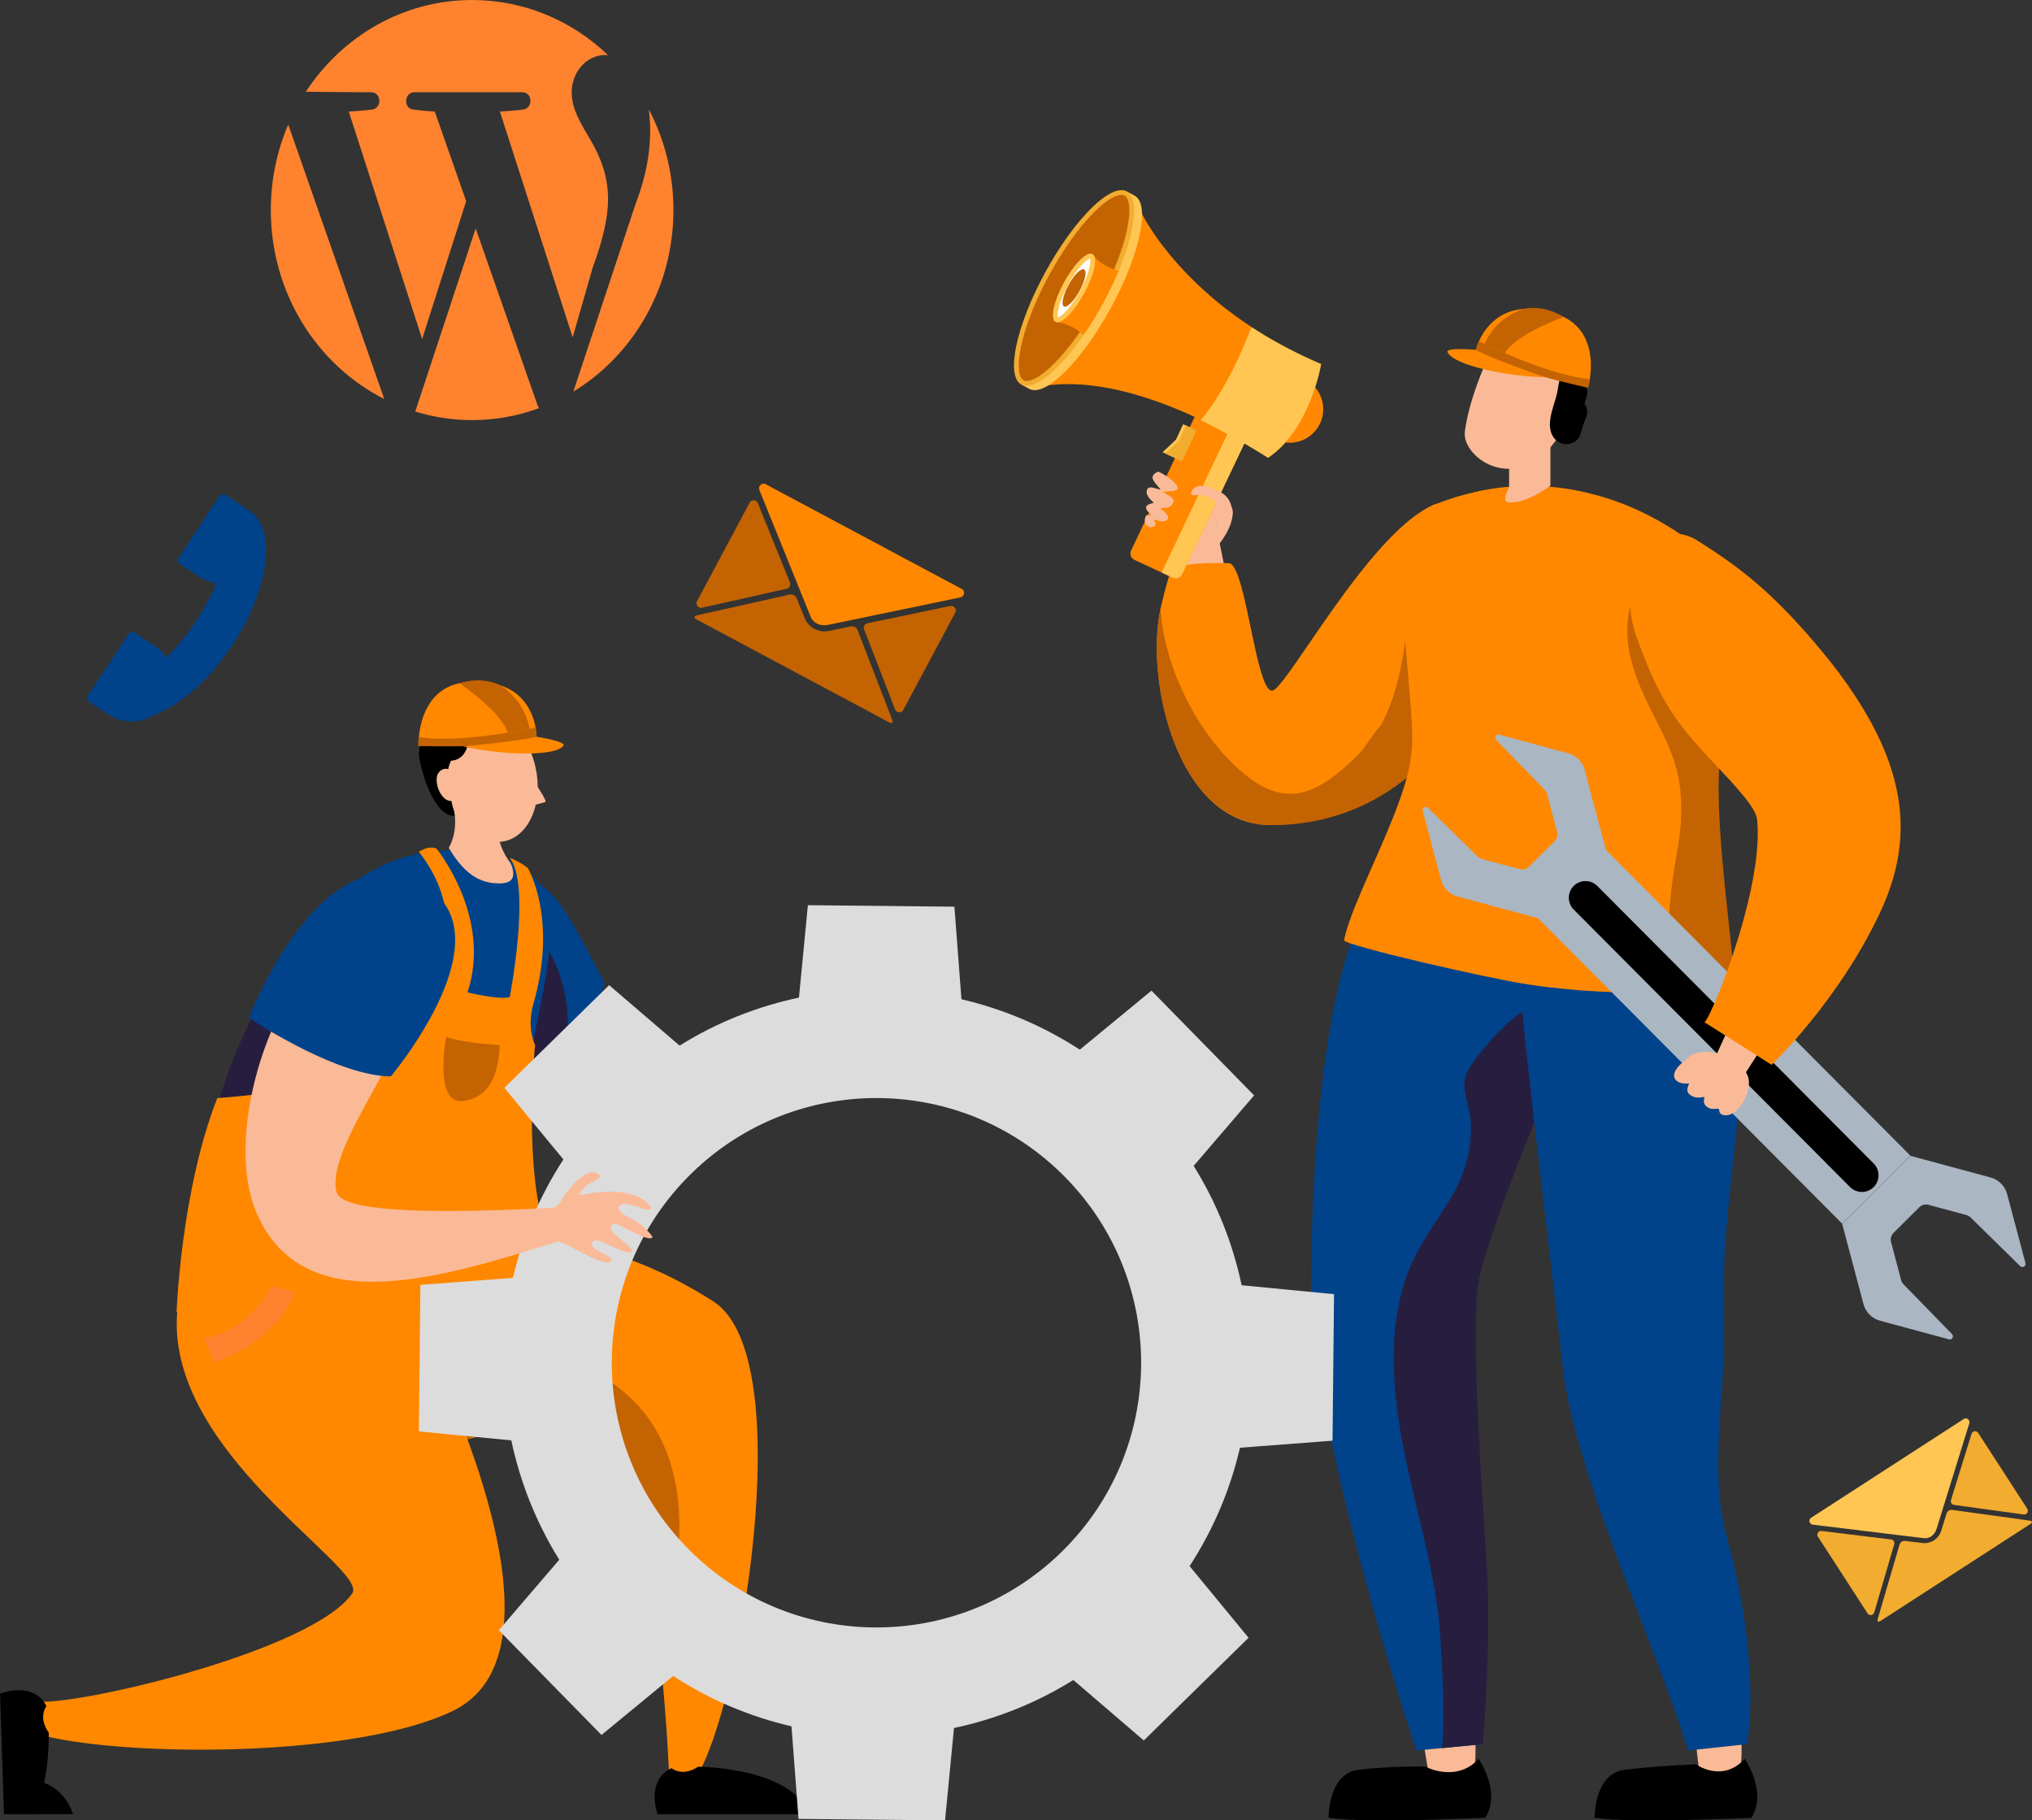
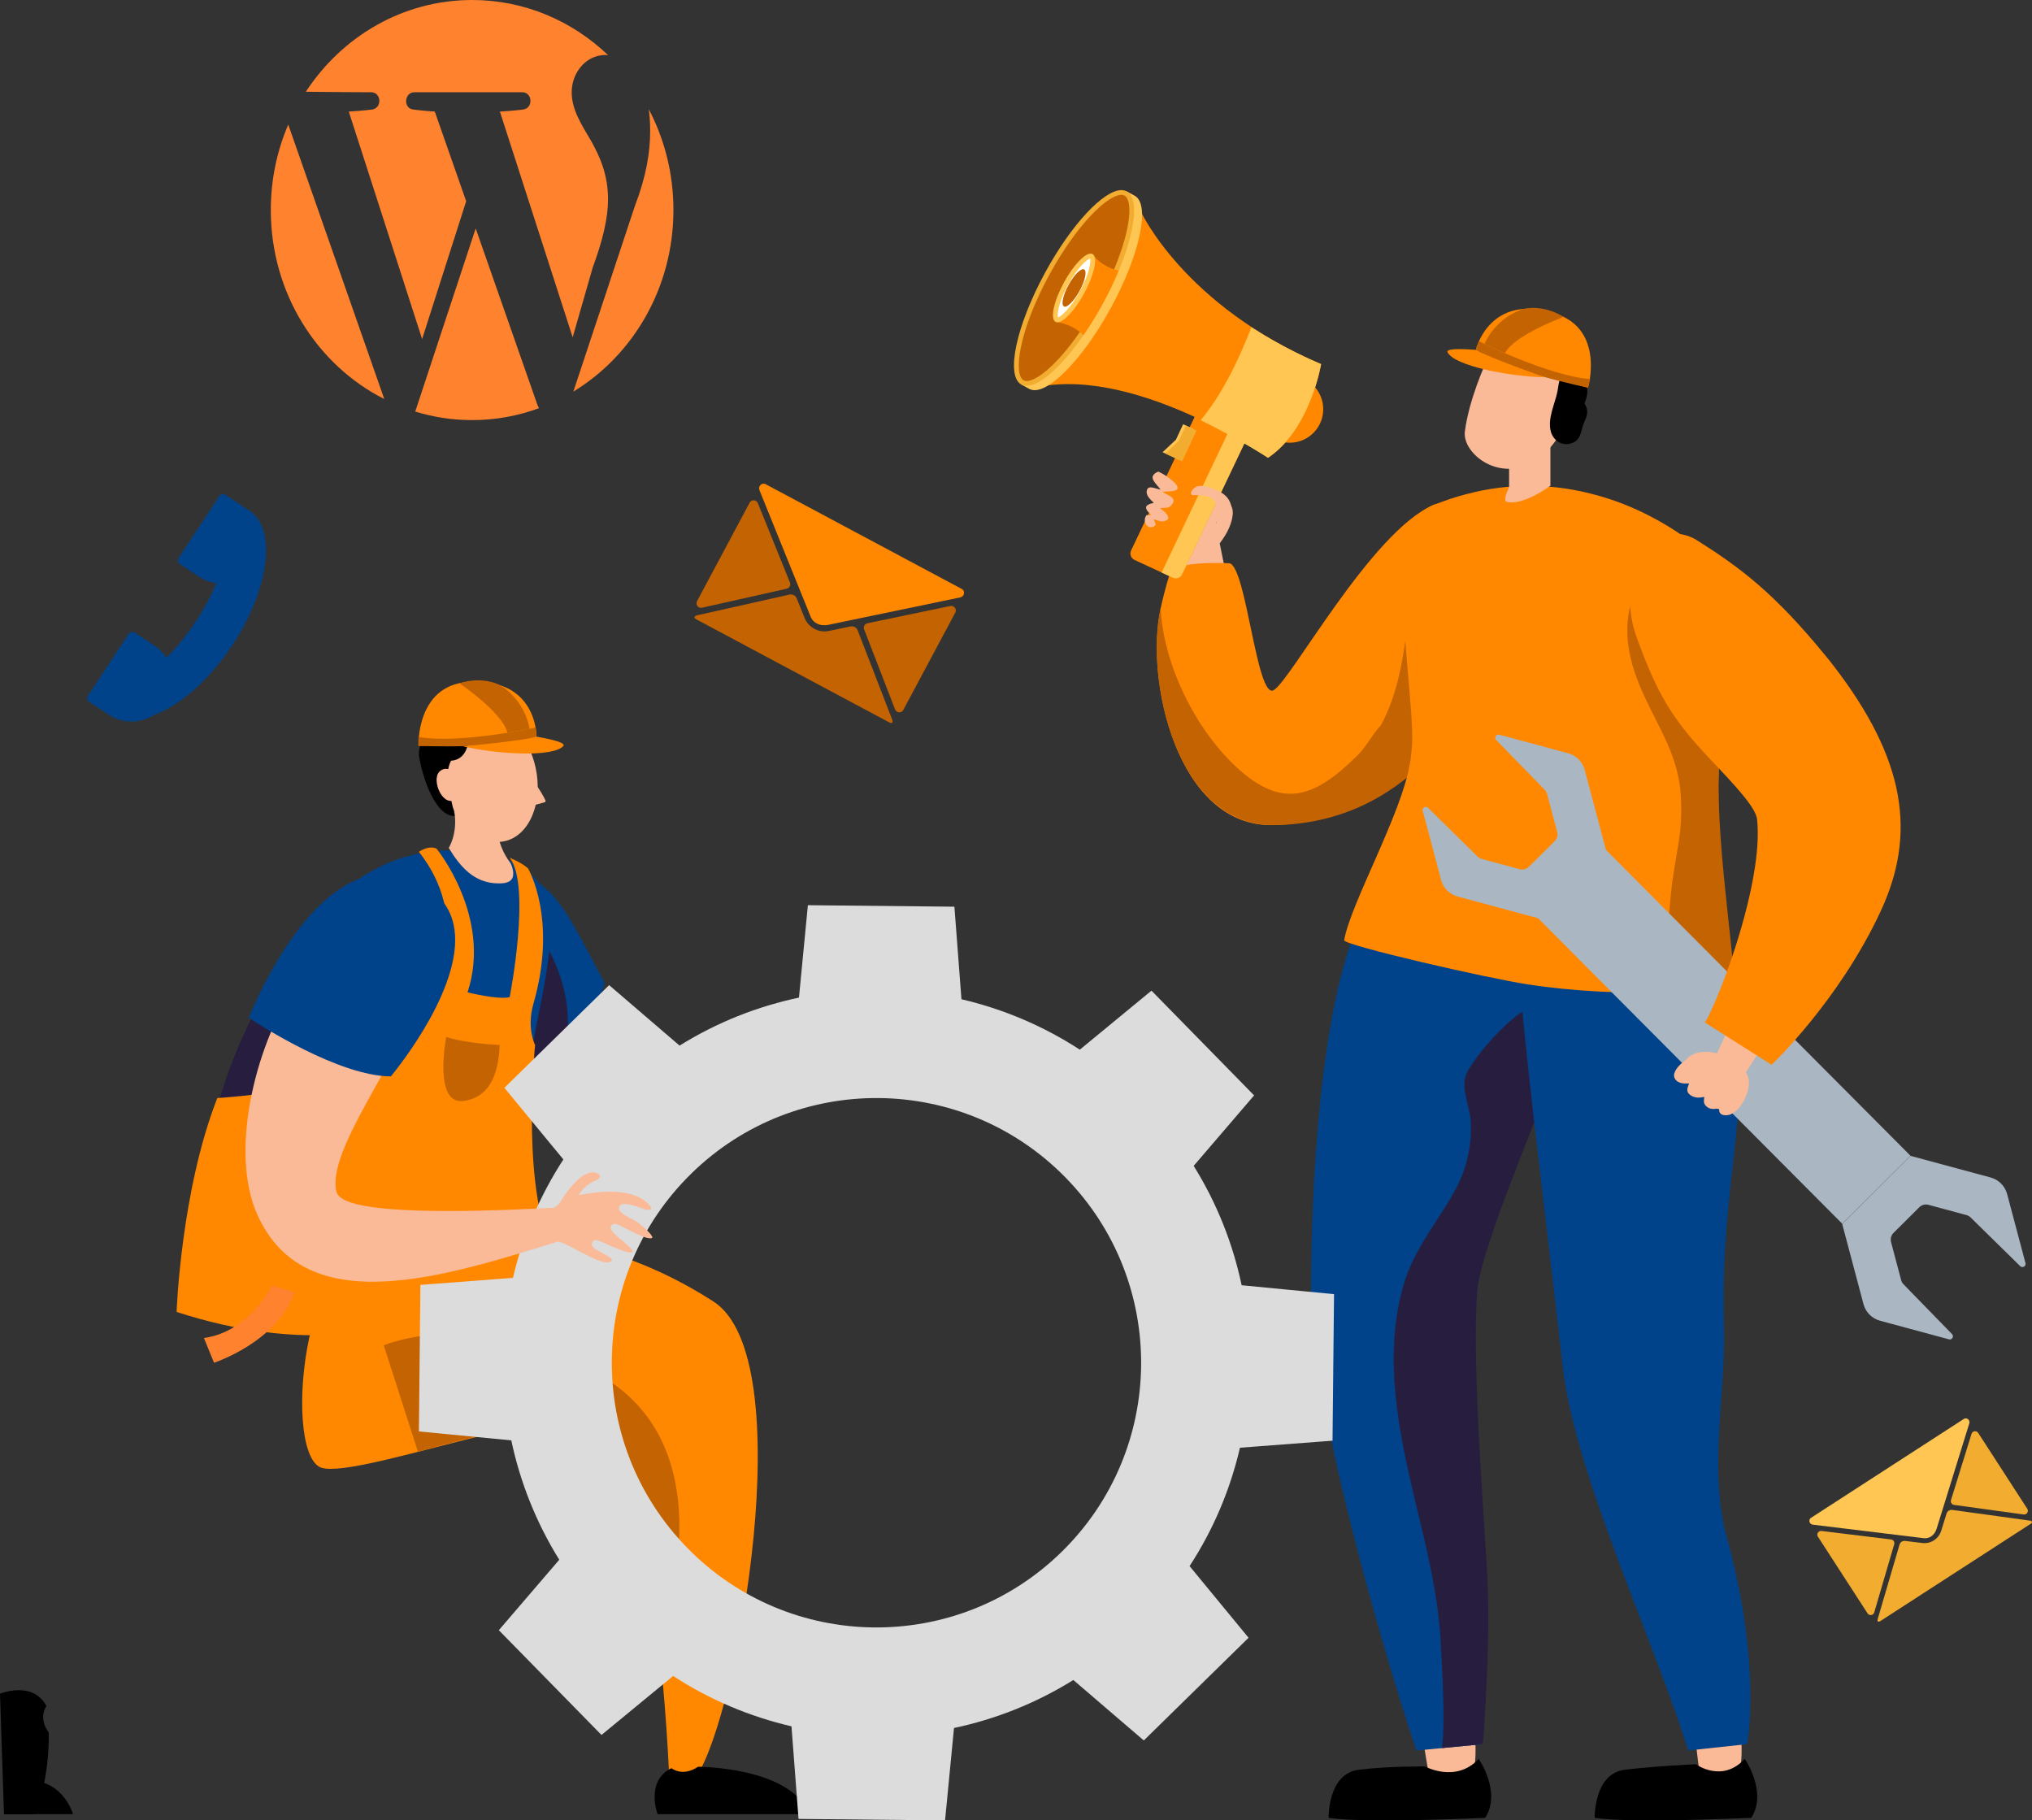
<svg xmlns="http://www.w3.org/2000/svg" xmlns:ns1="http://sodipodi.sourceforge.net/DTD/sodipodi-0.dtd" xmlns:ns2="http://www.inkscape.org/namespaces/inkscape" id="Layer_3" data-name="Layer 3" viewBox="0 0 977.672 875.788" ns1:docname="singapore-wordpress-ad-hoc-service.svg" width="977.672" height="875.788" ns2:version="1.1 (c4e8f9e, 2021-05-24)">
  <rect x="0" y="0" width="977.672" height="875.788" fill="#333333" stroke="none" />
  <defs id="defs1339">
    <style id="style1337">      .cls-1 {        fill: #271e3f;      }      .cls-2 {        fill: #fff;      }      .cls-3, .cls-4 {        fill: #f80;      }      .cls-3, .cls-5 {        fill-rule: evenodd;      }      .cls-6 {        fill: #00438b;      }      .cls-7 {        fill: #ff822e;      }      .cls-8 {        fill: #faba97;      }      .cls-9 {        fill: #f2ac2f;      }      .cls-5, .cls-10 {        fill: #c46302;      }      .cls-11 {        fill: #8072ed;      }      .cls-12 {        fill: #dcdcdc;      }      .cls-13 {        fill: #aab6c2;      }      .cls-14 {        fill: #ffc653;      }    </style>
  </defs>
  <g id="g1451" transform="translate(0,91.458)">
    <g id="g1439">
      <path class="cls-8" d="m 567.39,176.02 -0.8,-0.16 c -5.94,-1.19 -12.36,-6.69 -13.22,-11.33 -0.22,-1.18 -0.1,-2.84 0.66,-3.89 0.4,-0.55 0.91,-0.87 1.58,-0.97 l 1.2,0.03 0.44,-1.18 c -0.03,-1.27 0.21,-3.05 1.56,-4.31 0.78,-0.73 1.59,-1.09 2.48,-1.09 0.34,0 0.69,0.05 1.06,0.15 l 1.45,0.41 0.02,-1.5 c 0.02,-1.67 0.53,-3.19 1.47,-4.4 0.85,-1.1 1.74,-1.63 2.73,-1.63 0.59,0 1.24,0.19 1.93,0.58 l 1.47,0.82 0.23,-1.66 c 0.29,-2.06 1.4,-4.4 3.65,-4.83 0.2,-0.04 0.39,-0.05 0.58,-0.05 2.44,0 4.9,2.98 6.4,5.78 0.09,0.18 0.16,0.36 0.24,0.54 l 0.22,0.49 0.37,0.54 1.92,2.22 0.11,-2.93 c 0.01,-0.36 0.23,-0.67 0.48,-0.67 5.44,1.99 7.84,4.9 7.5,8.94 -0.36,4.25 -2.36,8.83 -5.96,13.61 l -0.31,0.41 3.35,16.58 -20.8,3.69 -1.96,-14.16 z m 17.82,-22.51 c 0.07,0.6 0.11,1.21 0.09,1.83 l -0.12,5.04 2.3,-4.49 c 0.38,-0.68 0.56,-1.03 0.68,-1.39 l 0.22,-0.67 -0.97,-1 -2.38,-2.57 0.17,3.25 z" id="path1341" />
      <path class="cls-8" d="m 690.95,763.1 c -2.84,0 -3.5,-0.6 -3.51,-0.72 -0.09,-0.86 -0.4,-2.66 -0.79,-4.93 -0.93,-5.38 -3.39,-19.69 -2.08,-21.44 0.03,-0.03 0.94,-0.87 7.15,-0.87 6.96,0 15.51,1.07 17.38,1.78 0.92,6.08 1.38,20.64 -0.16,22.15 -1.2,1.17 -11.52,4.02 -17.98,4.02 z" id="path1343" />
      <path d="m 711.44,754.73 c 0,0 11.11,15.89 3.17,28.38 0,0 -57.88,2.72 -75.36,0 0,0 -0.46,-21.34 14.52,-23.15 14.98,-1.82 31.86,-1.56 31.86,-1.56 0,0 14.92,8.14 25.8,-3.66 z" id="path1345" />
      <path class="cls-8" d="m 819.6,765.05 c -0.98,0 -1.46,-0.2 -1.47,-0.33 -0.07,-0.62 -0.22,-1.76 -0.43,-3.27 -2.1,-15.48 -2.67,-24 -1.7,-25.34 0,0 0.83,-0.89 6.44,-0.89 6.27,0 13.11,1.05 14.67,1.68 0.92,6.06 1.39,20.67 -0.16,22.18 -1.41,1.38 -12.35,5.97 -17.35,5.97 z" id="path1347" />
      <path class="cls-6" d="m 710.8,529.54 c -2.72,34.04 -0.23,102.69 2.5,136.74 0.17,2.29 0.17,81.38 0.17,81.38 l -32,3.06 c -17.42,-51.97 -50.69,-168.55 -50.69,-220.3 0,-51.75 4.46,-137.98 23.48,-178.89 18.09,-38.89 89.41,14.83 97.81,24.36 3.86,4.41 -3.46,43.79 -13.59,69.88 -11.77,30.23 -26.2,65.48 -27.67,83.78 z" id="path1349" />
      <path class="cls-1" d="m 715.57,666.05 c -1.86,-34.1 -7.49,-102.47 -4.77,-136.51 1.47,-18.3 23.66,-71.08 35.42,-101.31 -3.1,-9.31 0.78,-29.32 -6.91,-34.5 -6.37,-4.25 -31.3,23.92 -34.07,32.25 -2.23,6.59 1.85,14.93 2.34,21.52 0.87,12.09 -2.07,23.97 -7.95,34.54 -8.83,15.63 -19.66,27.94 -24.62,45.65 -9.59,34.43 -1.91,70.33 6.16,104.21 5.12,21.35 10.57,42.87 11.87,64.88 0.71,12.64 2.49,40.35 0.69,52.77 l 19.74,-1.89 c 0,0 3.96,-47.65 2.1,-81.6 z" id="path1351" />
      <path class="cls-6" d="m 840.63,747.65 -28.41,3.06 C 797.39,701.68 757.77,617.93 751.94,566.5 742.9,486.64 731.98,401.12 731.49,380.09 c -0.05,-3.37 -0.11,-5.17 -0.11,-5.17 19.56,-23.81 52.7,-33.52 67.47,-35.25 5.83,-0.71 10.08,0.44 11.93,3.48 6,10.02 10.68,19.28 14.33,28 23.81,56.54 3.76,90.7 4.2,164.24 0,4.25 0.05,8.61 0.17,12.91 0.76,30.4 -7.44,67.83 1.3,99.59 17.15,62.28 9.87,99.76 9.87,99.76 z" id="path1353" />
      <path d="m 839.45,754.73 c 0,0 11.11,15.89 3.17,28.38 0,0 -57.88,2.72 -75.36,0 0,0 -0.46,-21.34 14.52,-23.15 14.98,-1.82 34.2,-2.63 34.2,-2.63 0,0 12.58,9.22 23.47,-2.59 z" id="path1355" />
      <path class="cls-4" d="m 698.91,222.53 c 0,0 16.16,-5.81 14.4,4.27 -4.11,23.7 -36.21,76.65 -100.36,78.68 -46.83,1.48 -62.07,-70.65 -54.52,-104.23 2.2,-10.07 4.4,-16.66 4.4,-16.66 1.17,-6.51 28.75,-5.06 28.75,-5.06 8.12,1.92 13.02,65.22 21.15,61.09 8.07,-4.13 46.91,-76.25 76.92,-89.13 18.32,-7.81 9.26,71.04 9.26,71.04 z" id="path1357" />
      <path class="cls-10" d="m 558.43,201.25 c 1.33,26.15 15.89,57.08 36.17,76.08 22.98,21.58 38.71,14.19 58.67,-5.51 3.96,-3.89 7.43,-10.58 11.12,-14.34 17,-31.25 9.62,-70.68 25.29,-103.23 1.51,-3.15 6.6,-1.18 5.07,1.98 -4.44,9.23 -6.7,19.06 -8.03,29.14 0.89,0.44 1.55,1.34 1.49,2.64 -0.35,7.23 7.01,3.67 6.8,11.3 0.37,11.37 8.03,-4.81 6.16,5.81 3.33,-1.86 13.36,10.88 12.13,21.7 -4.11,23.7 -36.18,78.07 -100.36,78.68 -47.2,0.44 -62.07,-70.65 -54.52,-104.23 z" id="path1359" />
      <path class="cls-4" d="m 646.73,360.94 c 0.82,2.56 67.82,18.03 88.35,21.19 22.07,3.43 48.1,4.57 67.11,3.71 14.6,-0.71 25.11,-2.56 26.53,-5.51 2.89,-6.21 -3,-60.79 -1.8,-100.99 0.22,-6.48 0.33,-13.02 0.38,-19.5 0.38,-41.84 -2.35,-81.99 -11.77,-89.23 -2.07,-1.63 -4.47,-3.32 -7.13,-5.12 -3.98,-2.72 -8.61,-5.55 -13.84,-8.28 -8.17,-4.31 -17.76,-8.28 -28.49,-11 -16.51,-4.3 -35.73,-5.72 -56.87,-0.87 0,0 0,0.06 -0.05,0.06 -5.12,1.14 -10.35,2.67 -15.69,4.68 -1.25,0.44 -2.51,0.92 -3.82,1.41 -17.86,7.19 -15.3,46.09 -12.42,78.72 1.3,15.14 2.67,28.92 2.12,37.53 -0.22,2.89 -0.54,5.78 -1.09,8.61 -4.03,24.02 -28.55,67.11 -31.54,84.6 z" id="path1361" />
      <path class="cls-8" d="m 727.22,150.23 c -0.71,0 -1.4,-0.06 -2.07,-0.19 -0.5,-0.1 -0.66,-0.31 -0.75,-0.51 -0.59,-1.26 0.54,-4.39 1.54,-6.21 l 0.14,-0.26 v -16.99 l 19.88,-8.24 v 24.38 c -2.12,1.56 -11.37,8.03 -18.73,8.03 v 0 z" id="path1363" />
      <path class="cls-10" d="m 795.9,180.78 c 0,0 -21.44,16.47 -9.13,51.95 7.29,20.99 20.23,35.39 21.84,57.59 1.5,20.58 -3.04,29.28 -4.89,50.63 -0.87,9.91 -1.8,19.83 -2.62,29.74 -0.43,5.12 -1.52,10.46 1.09,15.15 14.6,-0.71 30.17,2.94 31.58,0 2.89,-6.21 -8.05,-66.3 -6.85,-106.5 0.22,-6.48 0.33,-13.02 0.38,-19.5 -0.98,-2.08 0.55,-35.49 -0.65,-37.51 -9.53,-16.02 -14.01,-22.77 -25.45,-37.48 -2.07,-2.67 -6.89,-6.74 -5.31,-4.07 z" id="path1365" />
      <g id="g1375">
        <rect class="cls-13" x="806.16" y="303.07" width="46.35" height="208.28" transform="rotate(135.12,829.34,407.174)" id="rect1367" />
        <path class="cls-13" d="m 937.7,552.91 c 1.5,0.4 2.58,-1.43 1.49,-2.54 l -4.89,-5.02 -18.44,-18.93 c -0.55,-0.56 -0.95,-1.26 -1.15,-2.03 l -4.85,-18.28 c -0.42,-1.58 0.03,-3.27 1.2,-4.43 l 12.37,-12.32 c 1.16,-1.16 2.85,-1.61 4.43,-1.18 l 18.26,4.93 c 0.76,0.2 1.46,0.6 2.02,1.15 l 18.86,18.52 4.99,4.9 c 1.11,1.09 2.94,0.02 2.54,-1.48 l -8.82,-33.18 c -1.04,-3.89 -4.07,-6.94 -7.95,-7.99 l -38.52,-10.4 -32.89,32.75 10.24,38.57 c 1.04,3.89 4.07,6.94 7.96,7.99 l 33.15,8.95 z" id="path1369" />
        <path class="cls-13" d="m 693.34,331.86 c 1.04,3.89 4.07,6.94 7.96,7.99 l 38.53,10.4 32.88,-32.75 -10.25,-38.56 c -1.03,-3.89 -4.07,-6.94 -7.95,-7.99 l -33.15,-8.96 c -1.5,-0.41 -2.58,1.43 -1.49,2.54 l 4.89,5.02 18.44,18.93 c 0.55,0.56 0.95,1.26 1.15,2.02 l 4.86,18.28 c 0.42,1.58 -0.03,3.27 -1.2,4.43 l -12.37,12.32 c -1.16,1.16 -2.85,1.61 -4.43,1.18 l -18.26,-4.92 c -0.76,-0.21 -1.46,-0.61 -2.02,-1.16 l -18.85,-18.52 -4.99,-4.91 c -1.11,-1.09 -2.94,-0.02 -2.54,1.48 l 8.81,33.19 z" id="path1371" />
-         <path d="m 757.18,334.76 v 0 c 3.13,-3.11 8.23,-3.1 11.34,0.02 l 132.99,133.53 c 3.11,3.13 3.1,8.23 -0.02,11.35 v 0 c -3.13,3.11 -8.23,3.1 -11.35,-0.02 L 757.15,346.11 c -3.12,-3.12 -3.1,-8.23 0.02,-11.35 z" id="path1373" />
      </g>
      <path class="cls-8" d="m 830.3,445.1 c -0.93,0 -2.56,-0.23 -3.05,-1.76 l -0.14,-1.23 -1.26,-0.19 c -0.48,0.09 -0.96,0.14 -1.43,0.14 -1.21,0 -2.25,-0.32 -3.07,-0.95 -1.19,-0.9 -1.67,-1.97 -1.51,-3.34 l 0.17,-1.5 -1.49,0.23 c -0.42,0.06 -0.84,0.1 -1.26,0.1 -1.2,0 -2.32,-0.27 -3.33,-0.82 -1.94,-1.04 -2.51,-2.45 -1.81,-4.42 l 0.57,-1.58 c 0,0 -1.7,0.04 -1.7,0.04 -1.2,0 -4.39,-0.22 -5.35,-2.8 -0.93,-2.49 1.72,-5.68 4.5,-7.83 0.15,-0.11 0.91,-0.59 0.91,-0.59 2.62,-3.36 6.59,-4.01 9.51,-4.01 1.5,0 3.07,0.18 4.69,0.51 l 0.9,0.18 8.04,-17.54 13.72,14.5 -7.86,12.15 0.31,0.6 c 0.36,0.68 0.63,1.31 0.81,1.94 1.67,5.69 -3.31,15.84 -8.72,17.81 -0.66,0.24 -1.4,0.37 -2.11,0.37 z" id="path1377" />
      <path class="cls-4" d="m 904.76,347.16 c -20.15,43.17 -52.38,73.66 -52.38,73.66 l -8.33,-5.29 -23.97,-15.19 c 1.63,-0.59 12.2,-24.59 19.21,-50.85 4.42,-16.45 7.47,-33.73 6.11,-46.73 -0.58,-5.7 -10.29,-16.04 -22.76,-29.17 -18.84,-19.93 -25.39,-31.77 -35.07,-58.13 -4.91,-13.28 -3.6,-25.46 -1.36,-35.01 3.1,-13.27 18.67,-19.29 30.2,-12.02 21.1,13.29 37.36,25.58 61.67,55.27 1.4,1.64 2.71,3.35 4,5 35,45.34 40.09,81.21 22.67,118.46 z" id="path1379" />
      <g id="g1433">
        <g id="g1429">
          <g id="g1425">
            <g id="g1389">
              <path class="cls-4" d="m 545.85,177.91 18.43,8.57 c 1.7,0.79 3.71,0.05 4.5,-1.64 l 31.46,-66.18 -24.57,-11.43 -31.47,66.18 c -0.79,1.7 -0.05,3.71 1.64,4.5 z" id="path1381" />
              <polygon class="cls-14" points="574.37,115.02 569.25,112.64 565.79,120.07 559.36,126.1 567.46,129.87 " id="polygon1383" />
              <polygon class="cls-9" points="575.7,115.65 570.58,113.26 567.13,120.69 560.69,126.72 568.79,130.49 " id="polygon1385" />
              <path class="cls-14" d="m 558.9,183.98 5.38,2.5 c 1.7,0.79 3.71,0.05 4.5,-1.64 l 31.46,-66.18 -8.45,-3.93 -32.89,69.26 z" id="path1387" />
            </g>
            <path class="cls-4" d="m 604.57,102.97 c 1.35,-8.81 9.58,-14.86 18.39,-13.51 8.81,1.35 14.86,9.58 13.51,18.39 -1.35,8.81 -9.58,14.86 -18.39,13.51 -8.81,-1.35 -14.85,-9.58 -13.5,-18.39 z" id="path1391" />
            <path class="cls-4" d="m 548.82,10.16 c 0,0 20.68,45.42 86.82,73.57 0,0 -5.13,31.44 -25.54,45.06 0,0 -66.62,-46.26 -114.77,-33.1 l 53.49,-85.52 z" id="path1393" />
            <path class="cls-11" d="m 634.66,88.27 c -0.12,0.46 -0.25,0.97 -0.38,1.49 0.14,-0.54 0.27,-1.04 0.38,-1.49 z" id="path1395" />
            <path class="cls-11" d="m 607.83,69.54 c 1.95,1.18 3.96,2.34 6,3.47 -2.04,-1.13 -4.05,-2.3 -6,-3.47 z" id="path1397" />
            <path class="cls-11" d="m 602.08,65.98 c 1.88,1.21 3.79,2.39 5.75,3.56 -1.95,-1.18 -3.87,-2.38 -5.75,-3.57 v 0 z" id="path1399" />
            <path class="cls-14" d="m 590.41,91.61 c 4.97,-9.13 8.91,-18.44 11.67,-25.63 1.88,1.21 3.79,2.39 5.75,3.56 1.95,1.18 3.96,2.34 6,3.47 1.36,0.77 2.74,1.52 4.14,2.26 1.34,0.71 2.7,1.42 4.07,2.12 0.12,0.05 0.25,0.11 0.36,0.18 1.14,0.58 2.28,1.15 3.44,1.69 0.46,0.23 0.92,0.44 1.38,0.67 1.26,0.61 2.53,1.2 3.82,1.77 1.51,0.68 3.04,1.36 4.58,2.01 0,0 -0.28,1.73 -0.98,4.56 -0.11,0.46 -0.24,0.96 -0.38,1.49 -0.08,0.25 -0.15,0.54 -0.23,0.81 -0.07,0.28 -0.15,0.56 -0.23,0.85 -0.14,0.46 -0.27,0.93 -0.42,1.43 -0.88,2.96 -2.07,6.43 -3.63,10.1 -0.26,0.62 -0.53,1.23 -0.82,1.85 -0.14,0.31 -0.28,0.61 -0.43,0.93 -0.14,0.31 -0.28,0.61 -0.45,0.93 -0.15,0.32 -0.3,0.63 -0.46,0.95 -0.15,0.31 -0.31,0.62 -0.47,0.94 -3.89,7.52 -9.4,15.13 -17.05,20.24 0,0 -13.33,-8.71 -32.37,-18.1 4.75,-5.65 9,-12.31 12.69,-19.06 z" id="path1401" />
            <g id="g1423">
              <path class="cls-14" d="M 506.75,41.62 C 518.32,20.43 532.3,4.88 541.13,2.44 l 0.99,-1.82 3.93,2.15 v 0 c 7.51,4.33 2.34,28.42 -11.61,53.97 -13.95,25.55 -31.42,42.93 -39.11,38.95 v 0 c 0,0 -3.93,-2.14 -3.93,-2.14 l 1,-1.82 c -2.73,-8.74 2.8,-28.91 14.37,-50.1 z" id="path1403" />
              <g id="g1409">
                <path class="cls-10" d="m 493.96,93.01 c -0.76,0 -1.44,-0.16 -2.02,-0.48 -6.19,-3.38 -2.85,-25.27 12,-52.46 12.12,-22.19 27.43,-38.92 35.62,-38.92 0.76,0 1.44,0.16 2.02,0.48 5.23,2.85 3.44,17.91 -4.36,36.61 -2.19,5.26 -4.75,10.59 -7.62,15.84 -2.89,5.29 -6,10.34 -9.24,15.03 -10.05,14.52 -20.41,23.9 -26.4,23.9 z" id="path1405" />
                <path class="cls-9" d="m 539.56,2.3 c 0.57,0 1.05,0.11 1.47,0.33 3.86,2.11 3.47,15.15 -4.87,35.16 -2.17,5.21 -4.71,10.5 -7.57,15.73 -2.86,5.24 -5.95,10.26 -9.17,14.93 -11.18,16.16 -20.84,23.4 -25.45,23.4 -0.57,0 -1.05,-0.11 -1.47,-0.34 -4.93,-2.69 -2.58,-23.36 12.45,-50.89 C 518.05,16.63 532.83,2.3 539.56,2.3 Z m 0,-2.3 c -8.54,0 -24.02,16.42 -36.63,39.52 -14.02,25.67 -19.18,49.85 -11.54,54.02 0.76,0.41 1.63,0.62 2.57,0.62 6.52,0 17.09,-9.57 27.35,-24.39 3.17,-4.59 6.32,-9.67 9.3,-15.13 2.97,-5.44 5.54,-10.83 7.67,-15.95 7.94,-19.06 9.86,-34.78 3.84,-38.06 -0.76,-0.41 -1.62,-0.62 -2.57,-0.62 v 0 z" id="path1407" />
              </g>
              <g id="g1421">
                <path class="cls-4" d="m 507.85,63.39 c 6.84,0.92 11.25,4.22 13.45,6.38 3.17,-4.59 6.32,-9.67 9.3,-15.13 2.97,-5.44 5.54,-10.83 7.67,-15.95 -3.2,-0.66 -8.74,-2.56 -12.62,-7.91 -8.92,2.62 -21.35,24.04 -17.81,32.62 z" id="path1411" />
                <g id="g1417">
                  <path class="cls-2" d="m 508.75,62.45 c -0.14,0 -0.26,-0.02 -0.35,-0.08 -0.61,-0.33 -0.95,-2.16 -0.25,-5.4 0.74,-3.48 2.43,-7.74 4.76,-12 4.48,-8.2 9.64,-13.27 11.85,-13.27 0.96,0.41 1.29,2.24 0.61,5.47 -0.74,3.48 -2.43,7.74 -4.76,12 -4.48,8.2 -9.64,13.27 -11.85,13.27 v 0 z" id="path1413" />
                  <path class="cls-14" d="m 524.5,32.9 c 0.44,1.49 -0.28,7.25 -4.91,15.73 -4.62,8.46 -9.08,12.19 -10.58,12.63 -0.44,-1.49 0.28,-7.25 4.9,-15.73 4.62,-8.45 9.08,-12.19 10.58,-12.63 v 0 z m 0.26,-2.35 c -3,0 -8.43,5.77 -12.86,13.88 -4.92,9.01 -6.73,17.5 -4.05,18.96 0.27,0.15 0.57,0.22 0.9,0.22 3,0 8.43,-5.77 12.86,-13.88 4.92,-9.01 6.73,-17.5 4.04,-18.96 -0.27,-0.15 -0.57,-0.22 -0.9,-0.22 v 0 z" id="path1415" />
                </g>
                <path class="cls-10" d="m 514.11,45.63 c -2.68,4.91 -3.67,9.54 -2.21,10.34 1.46,0.8 4.82,-2.54 7.51,-7.45 2.68,-4.91 3.67,-9.54 2.21,-10.34 -1.46,-0.8 -4.82,2.53 -7.5,7.45 z" id="path1419" />
              </g>
            </g>
          </g>
          <path class="cls-8" d="m 589.35,162.14 c -0.26,0 -0.55,-0.04 -0.84,-0.11 -2.7,-0.66 -4.64,-3.11 -4.52,-5.69 0.03,-0.58 0.23,-1.23 0.44,-1.93 0.5,-1.63 1.19,-3.88 -0.78,-5.67 -1.94,-1.76 -5.27,-2 -8.28,-2 h -1.5 c -0.3,0 -0.5,-0.1 -0.65,-0.35 -0.22,-0.37 -0.22,-0.93 -0.01,-1.32 1.04,-1.9 2.55,-2.79 4.75,-2.79 3.22,0 7.14,1.99 9.24,3.05 4.55,2.31 6.42,7.12 4.88,12.56 l -0.06,0.21 0.05,0.58 c -0.12,1.18 -0.68,3.46 -2.74,3.46 z" id="path1427" />
        </g>
        <path class="cls-8" d="m 553.77,162.2 c -1.1,0 -2.07,-0.65 -2.6,-1.74 -0.51,-1.04 -0.64,-2.67 0.5,-4.11 h 2.3 c 0,0 -1.66,-1.67 -1.66,-1.67 -0.44,-0.58 -1.01,-1.44 -0.9,-2.15 0.11,-0.71 0.82,-1.09 1.81,-1.55 l 1.93,-0.51 -1.42,-1.4 c -1.22,-1.23 -2.53,-3.08 -1.87,-4.84 0.33,-0.87 0.84,-1.22 1.76,-1.22 0.39,0 0.85,0.07 1.36,0.2 l 3.53,0.95 -2.35,-2.8 c -0.54,-0.64 -0.98,-1.29 -1.31,-1.93 -0.38,-0.72 -0.41,-1.38 -0.11,-2.02 0.44,-0.92 1.61,-1.75 2.83,-2 l 0.25,0.35 0.11,-0.04 c 1.98,0.94 3.71,2.06 5.28,3.39 l 0.49,0.41 c 1.05,0.87 2.35,1.95 2.75,3.11 0.27,0.78 0.07,1.09 0,1.2 -0.39,0.58 -1.64,0.99 -3.27,1.07 l -3.96,0.21 3.45,1.95 c 1.11,0.63 1.77,1.27 1.94,1.92 0.14,0.52 0,1.11 -0.4,1.82 -0.75,1.28 -1.79,1.94 -3.17,2.02 l -2.84,0.16 2.14,1.86 c 0.8,0.7 1.33,1.4 1.63,2.15 0.26,0.64 0.11,0.99 -0.01,1.2 -0.43,0.68 -1.63,1.13 -2.53,1.19 h -0.12 c -0.78,0 -1.3,-0.09 -1.87,-0.28 l -2.33,-0.77 0.89,2.28 c 0.07,1.13 -1.54,1.57 -2.19,1.58 h -0.05 z" id="path1431" />
      </g>
      <path class="cls-8" d="m 725.92,134.08 c -6.55,0 -13.01,-2.92 -17.29,-7.8 -2.86,-3.26 -4.25,-6.97 -3.83,-10.18 2.05,-15.52 9.64,-32.27 11.34,-35.87 l 40.47,3.27 c 0.66,4.71 2.9,27.72 -13.42,43.13 -5.16,4.87 -11.13,7.45 -17.27,7.45 z" id="path1435" />
      <path d="m 762.37,102.68 c 0.14,-0.12 0.24,-0.85 0.55,-1.66 1.78,-4.56 0.52,-9.74 -2.67,-13.31 -1.36,-1.52 -3.37,-1.34 -4.66,-0.4 -0.06,0 -0.1,-0.03 -0.15,-0.04 -5.37,-0.41 -5.37,6.11 -6.11,9.7 -1.23,6.01 -4.97,13.23 -3.09,19.45 1.25,4.15 5.3,6.73 9.6,5.47 5.18,-1.52 4.63,-6.34 6.4,-10.31 1.05,-2.36 1.85,-4.03 1.17,-6.7 -0.2,-0.79 -0.68,-1.49 -1.04,-2.21 z" id="path1437" />
    </g>
    <g id="g1449">
      <path class="cls-3" d="m 710.05,76.86 c 0,0 6.65,-28.01 38.64,-17.35 23.56,7.85 15.37,35.57 15.37,35.57 0,0 -52.18,-14.71 -54,-18.21 z" id="path1441" />
      <path class="cls-5" d="m 764.06,95.07 c 0,0 -41.19,-8.59 -54,-18.21 l 1.51,-4.15 c 0,0 33.23,16.63 53.55,18.21 z" id="path1443" />
      <path class="cls-5" d="m 714.26,74.02 c 0,0 4.59,-12.14 18.67,-16.84 0,0 8.93,-2.58 19.41,3.83 0,0 -23.78,8.68 -28.23,17.46 z" id="path1445" />
      <path class="cls-3" d="m 710.05,76.86 c 0,0 -14.75,-1.35 -13.59,1.11 3.04,6.47 29.18,11.71 46.69,12.06 0,0 -27.34,-9.67 -33.1,-13.17 z" id="path1447" />
    </g>
  </g>
  <g id="g1515" transform="translate(0,91.458)">
    <g id="g1507">
      <g id="g1457">
        <path class="cls-2" d="m 295.04,479.82 c -3.31,0 -6.23,-0.66 -8.67,-1.95 -31.38,-16.63 -66.54,-106.06 -58.98,-136.45 1.49,-6.01 4.5,-8.94 9.19,-8.94 4.29,0 9.9,2.45 16.68,7.29 12.45,8.88 30.44,38.5 43.58,60.14 10.21,16.81 15.67,25.65 18.49,27.08 2.25,1.14 4.77,1.72 7.48,1.72 19.58,0 45.1,-29.79 50.27,-36.08 l 8.5,10.35 c -7.97,31.09 -59.36,76.84 -86.53,76.84 z" id="path1453" />
        <path d="m 236.57,333.63 c 4.04,0 9.43,2.38 16.01,7.08 12.25,8.74 30.18,38.24 43.27,59.79 10.61,17.47 15.85,25.94 18.95,27.51 2.42,1.22 5.11,1.85 8,1.85 19.11,0 43.45,-27.3 50.26,-35.42 l 7.24,8.82 c -8.34,30.73 -58.62,75.41 -85.27,75.41 -3.12,0 -5.86,-0.61 -8.13,-1.81 -30.26,-16.04 -65.69,-105.84 -58.4,-135.15 2.01,-8.07 6.57,-8.07 8.07,-8.07 v 0 z m 0,-2.3 c -32.27,0 10.74,127.14 49.26,147.56 2.68,1.42 5.79,2.08 9.21,2.08 28.97,0 80.34,-47.37 87.79,-78.28 l -9.77,-11.89 c 0,0 -29.15,36.75 -50.26,36.75 -2.45,0 -4.79,-0.49 -6.96,-1.59 -6.83,-3.47 -41.26,-72.39 -61.92,-87.13 -7.28,-5.2 -13,-7.51 -17.35,-7.51 v 0 z" id="path1455" />
      </g>
      <path class="cls-4" d="m 334.98,763.35 -12.93,1.66 c 0,0 -5.72,-151.55 -34.5,-171.1 -17.81,-12.1 -121.16,28.34 -134.13,20.2 -17.48,-10.9 -6.71,-116.15 34.77,-111.38 29.94,3.44 85.88,-12.38 155.02,31.93 42.46,27.21 11.92,198.77 -8.23,228.69 z" id="path1459" />
      <path class="cls-10" d="m 201.09,607.03 c 0,0 78.34,-22.74 86.47,-13.12 8.12,9.62 23.76,34.34 29.37,104.18 0,0 34.09,-87.11 -23.87,-125.19 C 235.1,534.81 184.63,555.75 184.63,555.75 Z" id="path1461" />
-       <path class="cls-4" d="m 218.06,731.56 c -45.28,22.22 -153.67,22.57 -196.94,12.08 0,0 -2.61,-4.18 -2.6,-16.41 22.06,1.28 131.97,-24.77 150.95,-52.08 9.02,-12.93 -108.42,-78.07 -79.98,-153.84 2.87,-7.66 104.83,-26.75 97.3,-3.42 0,0 101.42,179.21 31.27,213.68 z" id="path1463" />
      <path class="cls-6" d="m 206.67,402.84 c -7.45,-5.17 -11.27,-11.56 -11.55,-19.14 -0.92,-24.61 34.85,-55.03 38.8,-58.3 28.53,2.26 35.86,16.12 50.38,43.6 2.03,3.85 4.21,7.97 6.6,12.36 -5.03,22.66 -40.29,56.87 -46.21,62.48 l -38.02,-40.99 z" id="path1465" />
      <path class="cls-1" d="m 266.12,426.45 c -49.93,-15.4 -77.03,-72.09 -77.03,-72.09 0,0 9.39,-19.25 27.1,-19.66 44.98,-1.02 70.33,61.37 49.93,91.75 z" id="path1467" />
      <path d="m 335.87,758.53 c 0,0 44.73,0 53.48,22.82 h -72.98 c 0,0 -5.96,-16.04 6.71,-22.14 0,0 5.14,4.4 12.79,-0.68 z" id="path1469" />
      <g id="g1475">
        <path d="m 1.92,781.34 h 33.21 c 0,0 -3.68,-13.17 -16.61,-15.78 -12.93,-2.61 -16.6,15.78 -16.6,15.78 z" id="path1471" />
        <path d="m 23.46,742.12 c 0,0 0.75,22.75 -6.99,39.23 -6.53,0 -14.55,-0.01 -14.55,-0.01 L 0,723.38 c 0,0 15.83,-6.49 22.35,5.97 0,0 -4.23,5.29 1.11,12.77 z" id="path1473" />
      </g>
      <path class="cls-6" d="m 145.64,542.46 c -17.42,0 -35.98,-1.71 -55.16,-5.08 1.3,-16.37 19.71,-219.67 126.54,-219.67 3.46,0 7.04,0.21 10.62,0.63 15.18,1.8 25.35,6.5 31.09,14.39 10.25,14.09 5.66,37.25 0.35,64.07 -6.7,33.86 -14.29,72.21 3.23,107.72 -4.62,4.73 -39.8,37.94 -116.67,37.94 z" id="path1477" />
      <path class="cls-8" d="m 239.91,333.54 c -11.8,0 -18.54,-8.12 -24,-17.06 1.25,-2.14 4.7,-9.31 2.19,-20.09 l 21.66,5.28 c -0.65,3.2 -1.56,12.28 5.92,22.19 0.58,1.14 2.06,5.03 0.72,7.37 -0.8,1.39 -2.56,2.16 -5.24,2.29 -0.42,0.02 -0.83,0.03 -1.24,0.03 z" id="path1479" />
      <path class="cls-1" d="m 98.13,472.59 c 0,0 5.18,-67.66 59.75,-129.02 l 52.97,2.68 c 0,0 28.09,43.14 -65.47,112.63 -33.89,25.18 14.22,73.98 14.22,73.98 z" id="path1481" />
      <path class="cls-8" d="m 239.42,313.6 c -10.95,0 -21.71,-11.34 -25.02,-26.37 -3.74,-16.96 2.92,-32.9 14.84,-35.54 1.12,-0.25 2.26,-0.37 3.41,-0.37 10.95,0 21.7,11.33 25.02,26.36 1.83,8.29 1.25,16.57 -1.63,23.33 -2.82,6.62 -7.51,10.96 -13.22,12.22 -1.11,0.25 -2.26,0.37 -3.4,0.37 z" id="path1483" />
      <path class="cls-8" d="m 250.9,296.79 c -0.85,-1.09 0.27,-9.6 2.03,-17.67 2.53,3.31 7.61,10.19 9.57,14.63 -0.04,0.53 -0.14,0.67 -0.35,0.74 -5.04,1.47 -9.02,2.31 -10.92,2.31 h -0.33 z" id="path1485" />
      <path d="m 224.96,242.42 c 9.72,7.27 25.47,0.38 28.7,18.67 1.37,7.77 -6.35,7.54 -12.43,4.32 -6.1,-3.22 -14.52,-3.68 -16.54,2.78 -2.03,6.46 -7.68,6.32 -7.68,6.32 -3.64,7.38 -0.58,14.96 1.76,26.6 -9,0.22 -15.23,-17.36 -17.11,-28.41 -1.55,-9.1 14.49,-36.88 23.31,-30.28 z" id="path1487" />
      <path class="cls-8" d="m 219.7,281.06 c 0,0 -4.8,-5.19 -8.47,-1.04 -3.67,4.15 1.97,17.35 8.24,12.98 6.28,-4.37 0.23,-11.94 0.23,-11.94 z" id="path1489" />
      <path class="cls-4" d="m 210.06,316.86 c 0,0 26.84,32.75 14.9,69.1 0,0 14.48,3.65 20.27,2.33 0,0 10.5,-53.65 0,-67.07 0,0 5.54,2.15 8.79,5.06 0,0 14.44,24.08 2.63,65.18 -3.41,11.85 0.81,19.83 0.81,19.83 0,0 -6.26,61.4 6.25,93.44 0,0 -59.46,73.68 -178.74,34.99 0,0 2.05,-58.2 19.59,-102.91 0,0 76.6,-4.33 92.97,-28.2 16.37,-23.87 28.33,-59.63 4.01,-90.25 0,0 4.66,-3.36 8.52,-1.52 z" id="path1491" />
      <path class="cls-10" d="m 240.42,411.29 c 0,0 -15.66,-0.6 -25.73,-3.84 0,0 -6.33,32.53 8.15,30.77 14.49,-1.76 17.13,-16.29 17.58,-26.93 z" id="path1493" />
      <path class="cls-7" d="m 130.82,527.04 c 0,0 -10.6,22.16 -32.7,25.22 l 4.86,11.89 c 0,0 30.62,-9.98 38.73,-33.93 l -10.89,-3.19 z" id="path1495" />
      <g id="g1505">
        <path class="cls-3" d="m 258.16,262.97 c 0,0 0.42,-28.78 -33.2,-26.3 -24.77,1.83 -23.62,30.71 -23.62,30.71 0,0 54.19,-1.46 56.82,-4.41 z" id="path1497" />
        <path class="cls-5" d="m 201.34,267.38 c 0,0 42.04,1.77 56.82,-4.41 l -0.45,-4.39 c 0,0 -36.3,7.97 -56.38,4.52 v 4.28 z" id="path1499" />
        <path class="cls-5" d="m 254.78,259.19 c 0,0 -1.47,-12.89 -13.97,-20.91 0,0 -8.02,-4.69 -19.76,-1.04 0,0 20.92,14.24 23.09,23.85 l 10.65,-1.9 z" id="path1501" />
        <path class="cls-3" d="m 258.16,262.97 c 0,0 14.63,2.3 12.91,4.41 -4.53,5.52 -31.16,4.2 -48.22,0.24 0,0 28.88,-2.66 35.32,-4.65 z" id="path1503" />
      </g>
    </g>
    <path class="cls-12" d="m 550.34,745.86 50.39,-49.39 -28.38,-34.48 c 11.55,-17.7 19.59,-36.94 24.24,-56.95 l 44.54,-3.38 0.72,-70.5 -44.45,-4.29 c -4.25,-20.09 -11.91,-39.5 -23.08,-57.43 l 29.08,-33.9 -49.38,-50.4 -34.48,28.39 c -17.65,-11.48 -36.95,-19.59 -56.95,-24.25 l -3.39,-44.53 -70.5,-0.72 -4.29,44.46 c -20.09,4.25 -39.5,11.91 -57.44,23.09 l -33.9,-29.09 -50.39,49.39 28.37,34.49 c -11.48,17.64 -19.59,36.94 -24.25,56.94 l -44.53,3.4 -0.72,70.49 44.45,4.3 c 4.25,20.09 11.96,39.55 23.08,57.43 l -29.08,33.9 49.4,50.4 34.48,-28.39 c 17.69,11.54 36.94,19.58 56.93,24.24 l 3.39,44.54 70.5,0.71 4.3,-44.45 c 20.09,-4.25 39.55,-11.96 57.42,-23.09 l 33.91,29.09 z m -219.6,-92.57 c -49.23,-50.23 -48.39,-130.87 1.83,-180.1 50.23,-49.21 130.87,-48.39 180.08,1.85 49.23,50.24 48.41,130.86 -1.83,180.08 -50.24,49.22 -130.87,48.41 -180.09,-1.83 z" id="path1509" />
    <path class="cls-8" d="m 179.25,525.19 c -27.48,0 -45.59,-10.51 -55.37,-32.12 -13.48,-29.79 -1.48,-79.77 17.37,-109 10.49,-16.27 22.28,-25.22 33.2,-25.22 8.74,0 16.81,5.63 24,16.74 7.06,10.9 -5.52,33.57 -17.68,55.49 -10.99,19.8 -21.38,38.51 -19.01,50.39 0.83,4.16 7.36,9.7 54.32,9.69 18.36,0 37.51,-0.88 50.34,-1.61 l 0.39,-0.02 0.3,-0.26 c 0.5,-0.44 1.01,-0.83 1.51,-1.22 l 0.17,-0.14 0.28,-0.32 c 4.33,-7.27 10.85,-15.04 16.15,-15.04 1.05,0 2.01,0.3 2.93,0.92 0.35,0.23 0.5,0.52 0.47,0.9 -0.04,0.63 -0.55,1.35 -1.16,1.65 l -0.72,0.35 c -2.36,1.15 -4.8,2.34 -6.59,4.75 l -1.87,2.38 2.94,-0.45 c 4.4,-0.78 8.53,-1.18 12.28,-1.18 8.19,0 14.29,1.87 18.12,5.57 1.45,1.4 1.77,2.4 1.64,2.73 -0.08,0.2 -0.54,0.42 -1.35,0.42 -0.61,0 -1.64,-0.12 -3.1,-0.7 -3.4,-1.35 -6.33,-2.1 -8.26,-2.1 -1.93,0 -2.61,0.84 -2.77,1.55 -0.24,1.08 0.22,2.88 6.97,6.05 3.09,1.45 9.16,7.09 9.15,8.51 -0.04,0.06 -0.19,0.4 -1.11,0.4 -2.41,0 -6.94,-2.31 -10.57,-4.16 -2.27,-1.16 -4.42,-2.26 -5.97,-2.77 l -0.23,-0.08 -0.24,0.02 c -1.28,0.13 -1.74,0.76 -1.9,1.27 -0.51,1.61 1.37,3.3 5.31,6.66 1.84,1.57 4.92,4.19 5.08,5.06 0.04,0.35 -0.02,0.55 -0.08,0.62 -0.08,0.09 -0.35,0.19 -0.86,0.19 v 0 c -2.48,0 -7.38,-2.21 -10.96,-3.82 -3.21,-1.44 -4.79,-2.13 -5.74,-2.13 h -0.34 l -0.51,0.24 c -0.95,0.62 -1.06,1.39 -1.04,1.79 0.07,1.56 2.04,2.6 4.77,4.03 1.72,0.9 4.91,2.58 4.95,3.52 0,0.15 -0.2,0.47 -0.83,0.87 -0.31,0.2 -0.77,0.31 -1.36,0.31 -3.41,0 -9.68,-3.33 -14.72,-6 -3.6,-1.91 -6.71,-3.56 -8.54,-3.93 l -0.29,-0.06 -0.62,0.04 c -30.5,9.47 -61.91,19.22 -88.88,19.22 z" id="path1511" />
    <path class="cls-6" d="m 188.07,426.39 c -24.77,-0.07 -62.53,-24.33 -68.37,-28.18 3.21,-7.99 29.01,-69.16 65.4,-69.16 4.87,0 9.8,1.11 14.66,3.29 10.15,4.55 16.34,11.54 18.43,20.77 6.34,28.05 -26.43,68.79 -30.13,73.29 z" id="path1513" />
  </g>
  <g id="g1525" transform="translate(0,91.458)">
    <path class="cls-4" d="m 389.91,204.92 c 1.19,3.28 4.57,5.09 8.73,4.21 l 63.42,-13.19 c 1.94,-0.41 2.47,-3.07 0.73,-4.03 -0.01,0 -0.03,-0.01 -0.04,-0.02 l -94.38,-50.41 c 0,0 -0.03,-0.01 -0.04,-0.02 -1.76,-0.91 -3.69,1.01 -2.95,2.85 z" id="path1517" />
    <path class="cls-10" d="m 378.53,191.76 c 1.32,-0.3 2.06,-1.71 1.55,-2.96 l -15.45,-38.2 c -0.7,-1.72 -3.08,-1.85 -3.96,-0.21 l -25.29,47.35 c -0.88,1.65 0.58,3.57 2.41,3.17 l 40.75,-9.14 z" id="path1519" />
    <path class="cls-10" d="m 429.1,254.32 -16.45,-42.55 c -0.53,-1.36 -1.97,-2.14 -3.4,-1.85 l -10.43,2.17 c -2.46,0.51 -4.91,0.11 -6.98,-1 -2.08,-1.11 -3.77,-2.93 -4.71,-5.25 l -3.83,-9.45 c -0.55,-1.35 -2,-2.11 -3.43,-1.8 l -44.08,9.89 c -0.24,0.05 -0.47,0.1 -0.64,0.15 -0.6,0.19 -0.95,0.45 -1,0.79 -0.04,0.3 0.19,0.63 0.62,0.95 l 93.34,49.86 c 0.5,0.18 0.91,0.18 1.13,0 0.25,-0.23 0.27,-0.67 0.1,-1.27 -0.05,-0.18 -0.14,-0.39 -0.23,-0.62 z" id="path1521" />
    <path class="cls-10" d="m 457.25,200.08 -39.9,8.31 c -1.32,0.27 -2.08,1.67 -1.59,2.93 l 14.89,38.52 c 0.68,1.74 3.09,1.89 3.97,0.24 l 25.01,-46.82 c 0.87,-1.63 -0.56,-3.55 -2.38,-3.17 z" id="path1523" />
  </g>
  <g id="g1535" transform="translate(0,91.458)">
    <path class="cls-14" d="m 925.32,648.53 c 2.82,0.45 5.46,-1.26 6.48,-4.58 l 15.71,-50.65 c 0.48,-1.56 -1.22,-2.99 -2.6,-2.13 -0.01,0 -0.02,0.01 -0.03,0.02 l -73.55,47.59 c 0,0 -0.02,0.01 -0.03,0.02 -1.35,0.9 -0.74,3.05 0.87,3.25 l 53.14,6.48 z" id="path1527" />
    <path class="cls-9" d="m 911.38,651.46 c 0.31,-1.06 -0.4,-2.15 -1.5,-2.28 l -33.49,-4.09 c -1.51,-0.18 -2.54,1.48 -1.72,2.75 l 23.88,36.9 c 0.83,1.28 2.79,1 3.22,-0.47 l 9.62,-32.81 z" id="path1529" />
    <path class="cls-9" d="m 976.25,640.06 -37,-5.1 c -1.19,-0.16 -2.32,0.56 -2.67,1.7 l -2.59,8.32 c -0.61,1.96 -1.87,3.56 -3.48,4.61 -1.62,1.04 -3.59,1.54 -5.63,1.29 l -8.28,-1 c -1.19,-0.14 -2.31,0.59 -2.65,1.74 l -10.41,35.49 c -0.06,0.19 -0.11,0.37 -0.15,0.52 -0.1,0.5 -0.06,0.86 0.17,1.03 0.19,0.14 0.53,0.11 0.92,-0.07 l 72.74,-47.06 c 0.33,-0.28 0.5,-0.58 0.44,-0.81 -0.06,-0.27 -0.37,-0.46 -0.87,-0.58 -0.15,-0.03 -0.34,-0.05 -0.54,-0.08 z" id="path1531" />
    <path class="cls-9" d="m 948.57,598.38 -9.88,31.87 c -0.33,1.05 0.37,2.15 1.47,2.3 l 33.49,4.61 c 1.52,0.21 2.58,-1.46 1.75,-2.75 l -23.61,-36.49 c -0.82,-1.27 -2.76,-1.01 -3.21,0.45 z" id="path1533" />
  </g>
  <path class="cls-6" d="m 42.28,334.758 19.65,-29.84 c 0.63,-0.95 1.9,-1.21 2.85,-0.59 l 9.47,6.24 c 2.39,1.58 4.33,3.59 5.78,5.85 5.04,-5.02 9.92,-10.97 14.35,-17.69 3.97,-6.02 7.2,-12.13 9.72,-18.1 -2.82,-0.4 -5.59,-1.39 -8.13,-3.06 l -9.47,-6.23 c -0.95,-0.63 -1.21,-1.91 -0.59,-2.85 l 19.65,-29.84 c 0.63,-0.95 1.9,-1.22 2.85,-0.59 l 9.47,6.23 c 0.36,0.23 0.68,0.5 1.02,0.74 0.39,0.21 0.77,0.43 1.13,0.68 13.23,8.71 9.58,37.6 -8.15,64.55 -11.28,17.14 -25.54,29.34 -37.83,33.72 -6.42,4.11 -14.92,4.34 -21.71,-0.12 l -9.47,-6.24 c -0.95,-0.62 -1.21,-1.9 -0.59,-2.85 z" id="path1537" />
  <path style="fill:#ff822e;fill-opacity:1;stroke-width:0.679" d="m 130.292,101.056 c 0,39.986 22.283,74.577 54.598,90.924 L 138.684,59.921 c -5.383,12.576 -8.392,26.474 -8.392,41.135 z m 162.264,-5.104 c 0,-12.488 -4.311,-21.149 -7.993,-27.87 -4.905,-8.326 -9.501,-15.369 -9.501,-23.701 0,-9.292 6.733,-17.933 16.276,-17.933 l 1.241,0.088 C 275.347,10.069 252.386,0 227.173,0 c -33.267,0 -62.597,17.504 -80.03,44.148 7.278,0.145 31.148,0.234 31.148,0.234 5.207,-0.303 5.825,7.681 0.605,8.338 0,0 -5.238,0.638 -11.081,0.96 l 35.283,109.451 21.199,-66.32 -15.102,-43.131 c -5.213,-0.328 -10.154,-0.96 -10.154,-0.96 -5.226,-0.328 -4.608,-8.641 0.624,-8.338 h 51.335 c 5.201,-0.303 5.825,7.681 0.605,8.338 0,0 -5.238,0.638 -11.081,0.96 l 35.011,108.611 9.67,-33.656 c 4.887,-13.145 7.351,-24.029 7.351,-32.683 z m -63.687,13.948 -29.076,88.107 c 8.677,2.666 17.845,4.106 27.375,4.106 11.268,0 22.095,-2.034 32.165,-5.736 l -0.684,-1.384 z m 83.288,-57.337 c 0.424,3.234 0.666,6.683 0.666,10.41 0,10.246 -1.847,21.767 -7.381,36.189 l -29.579,89.231 c 28.792,-17.504 48.15,-50.054 48.15,-87.336 0.01,-17.573 -4.293,-34.091 -11.856,-48.494 z" id="path824" />
</svg>